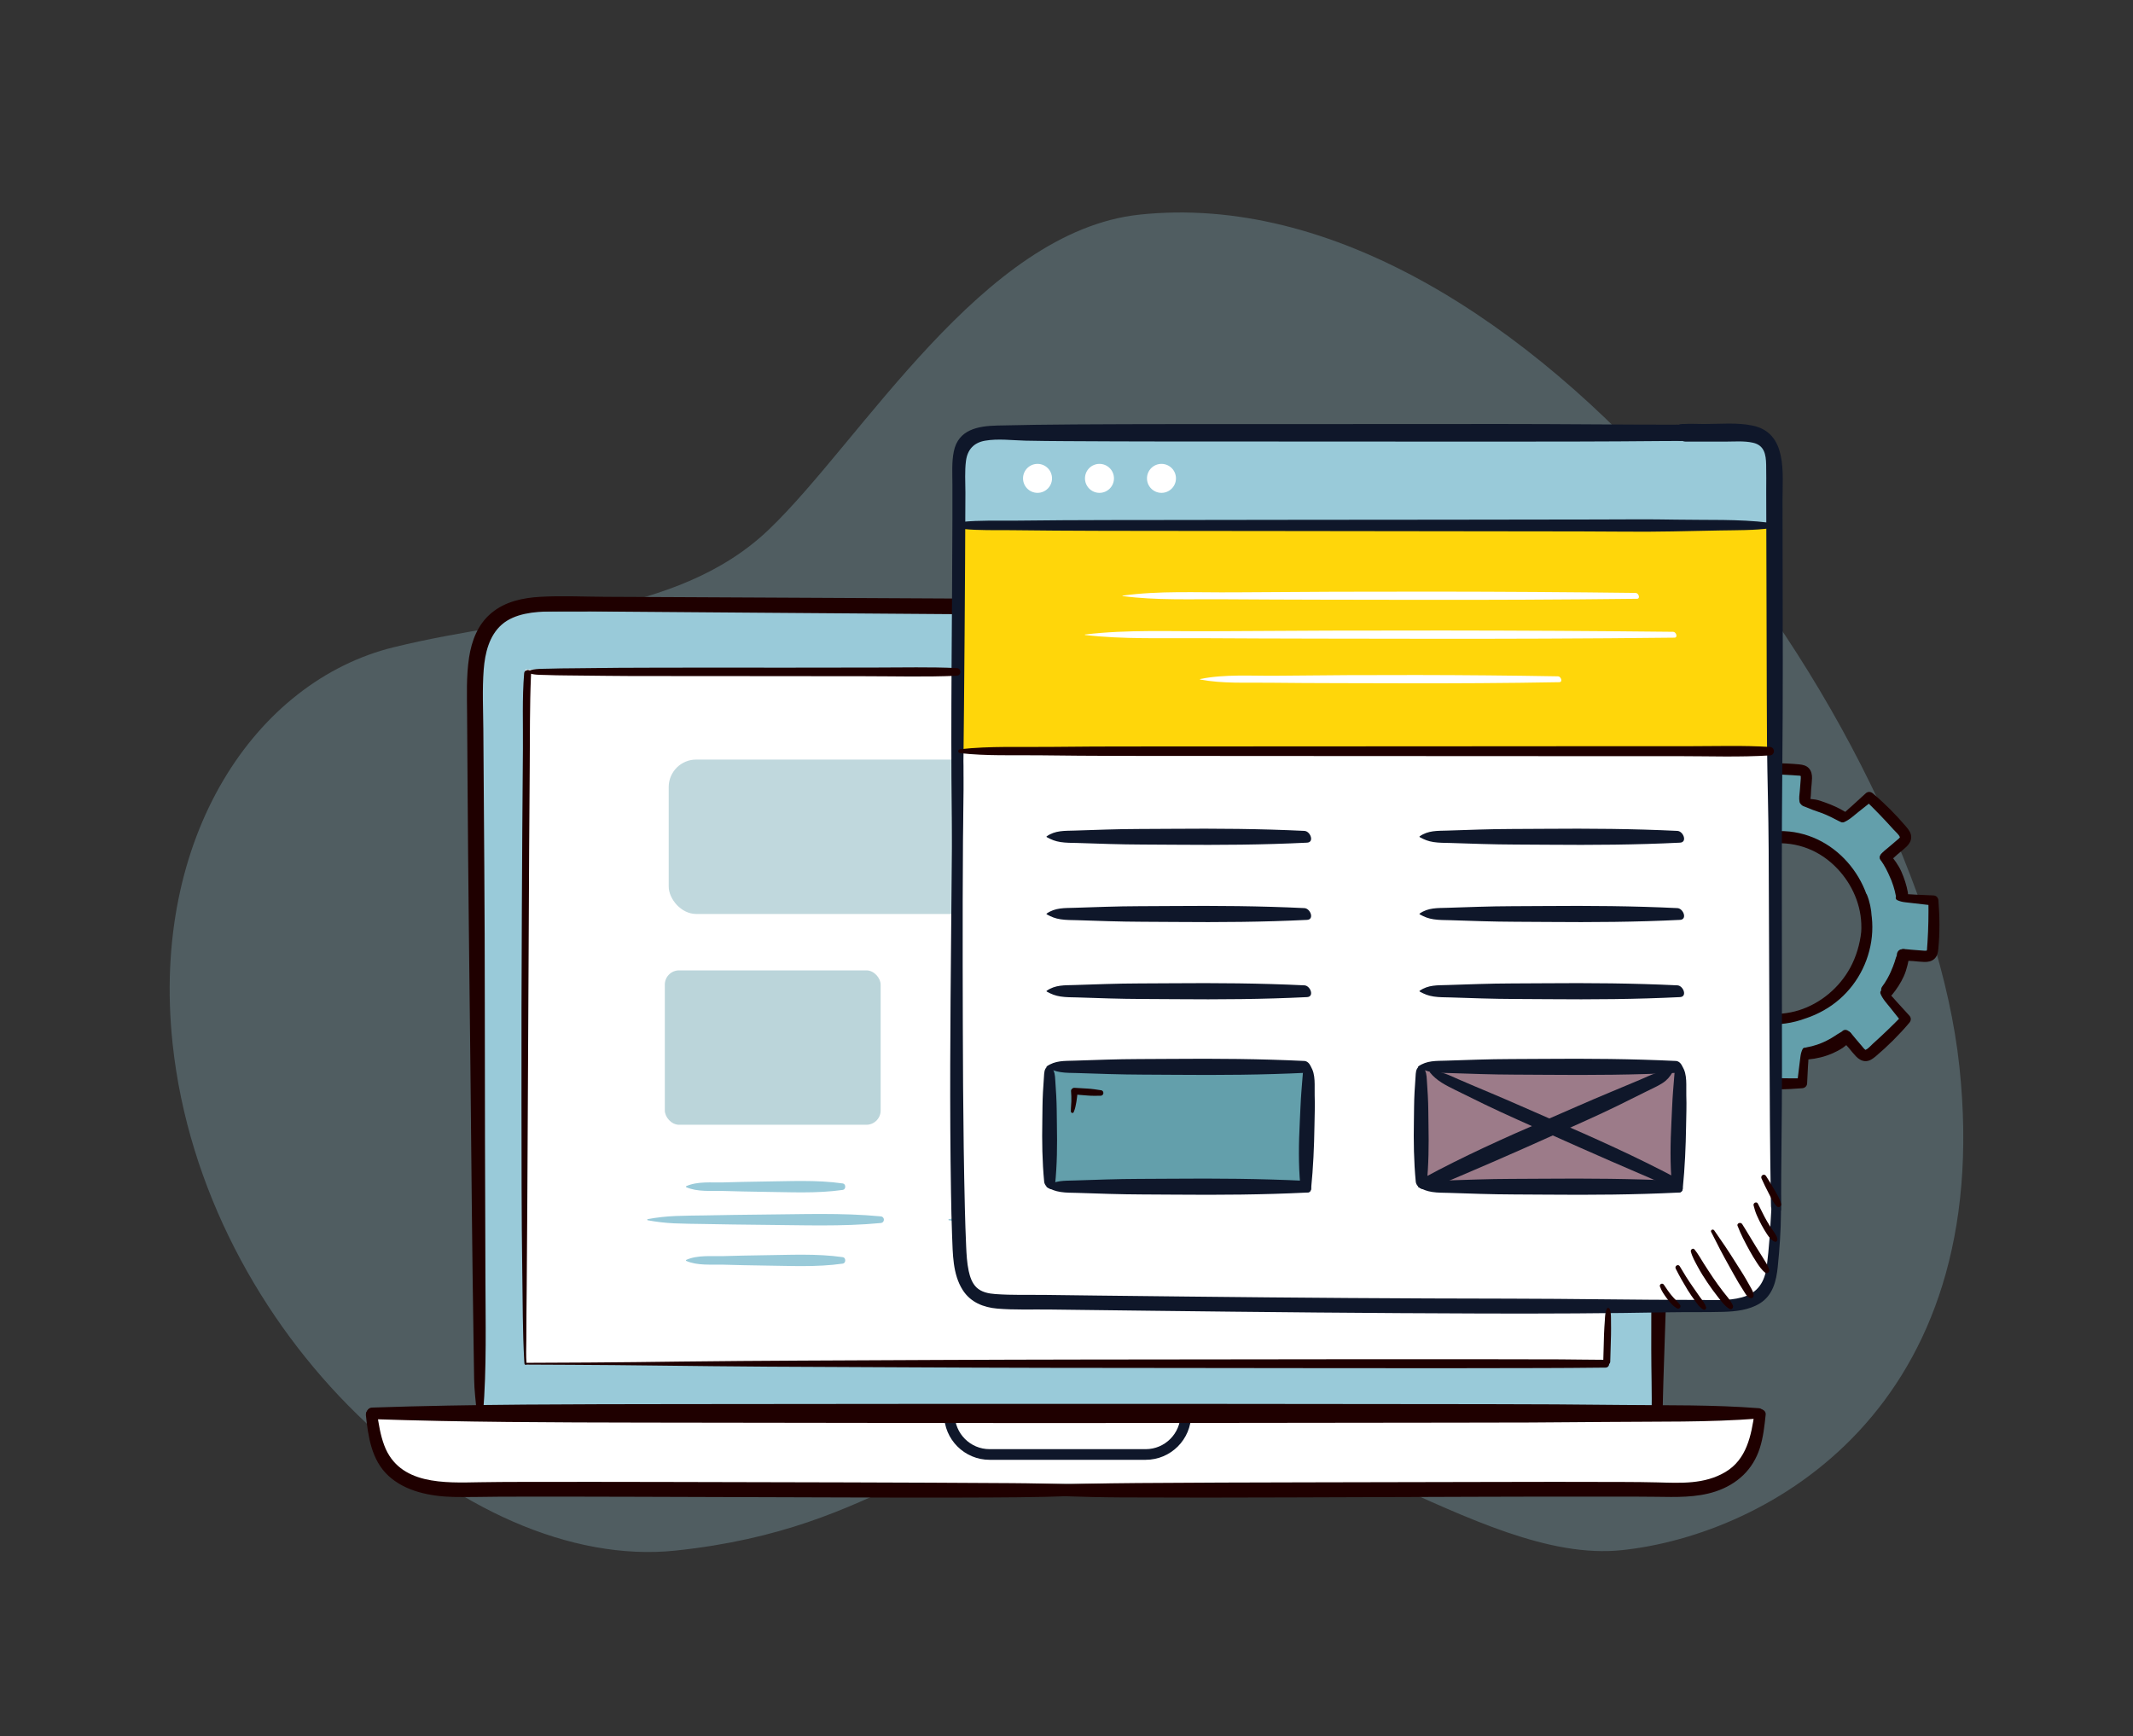
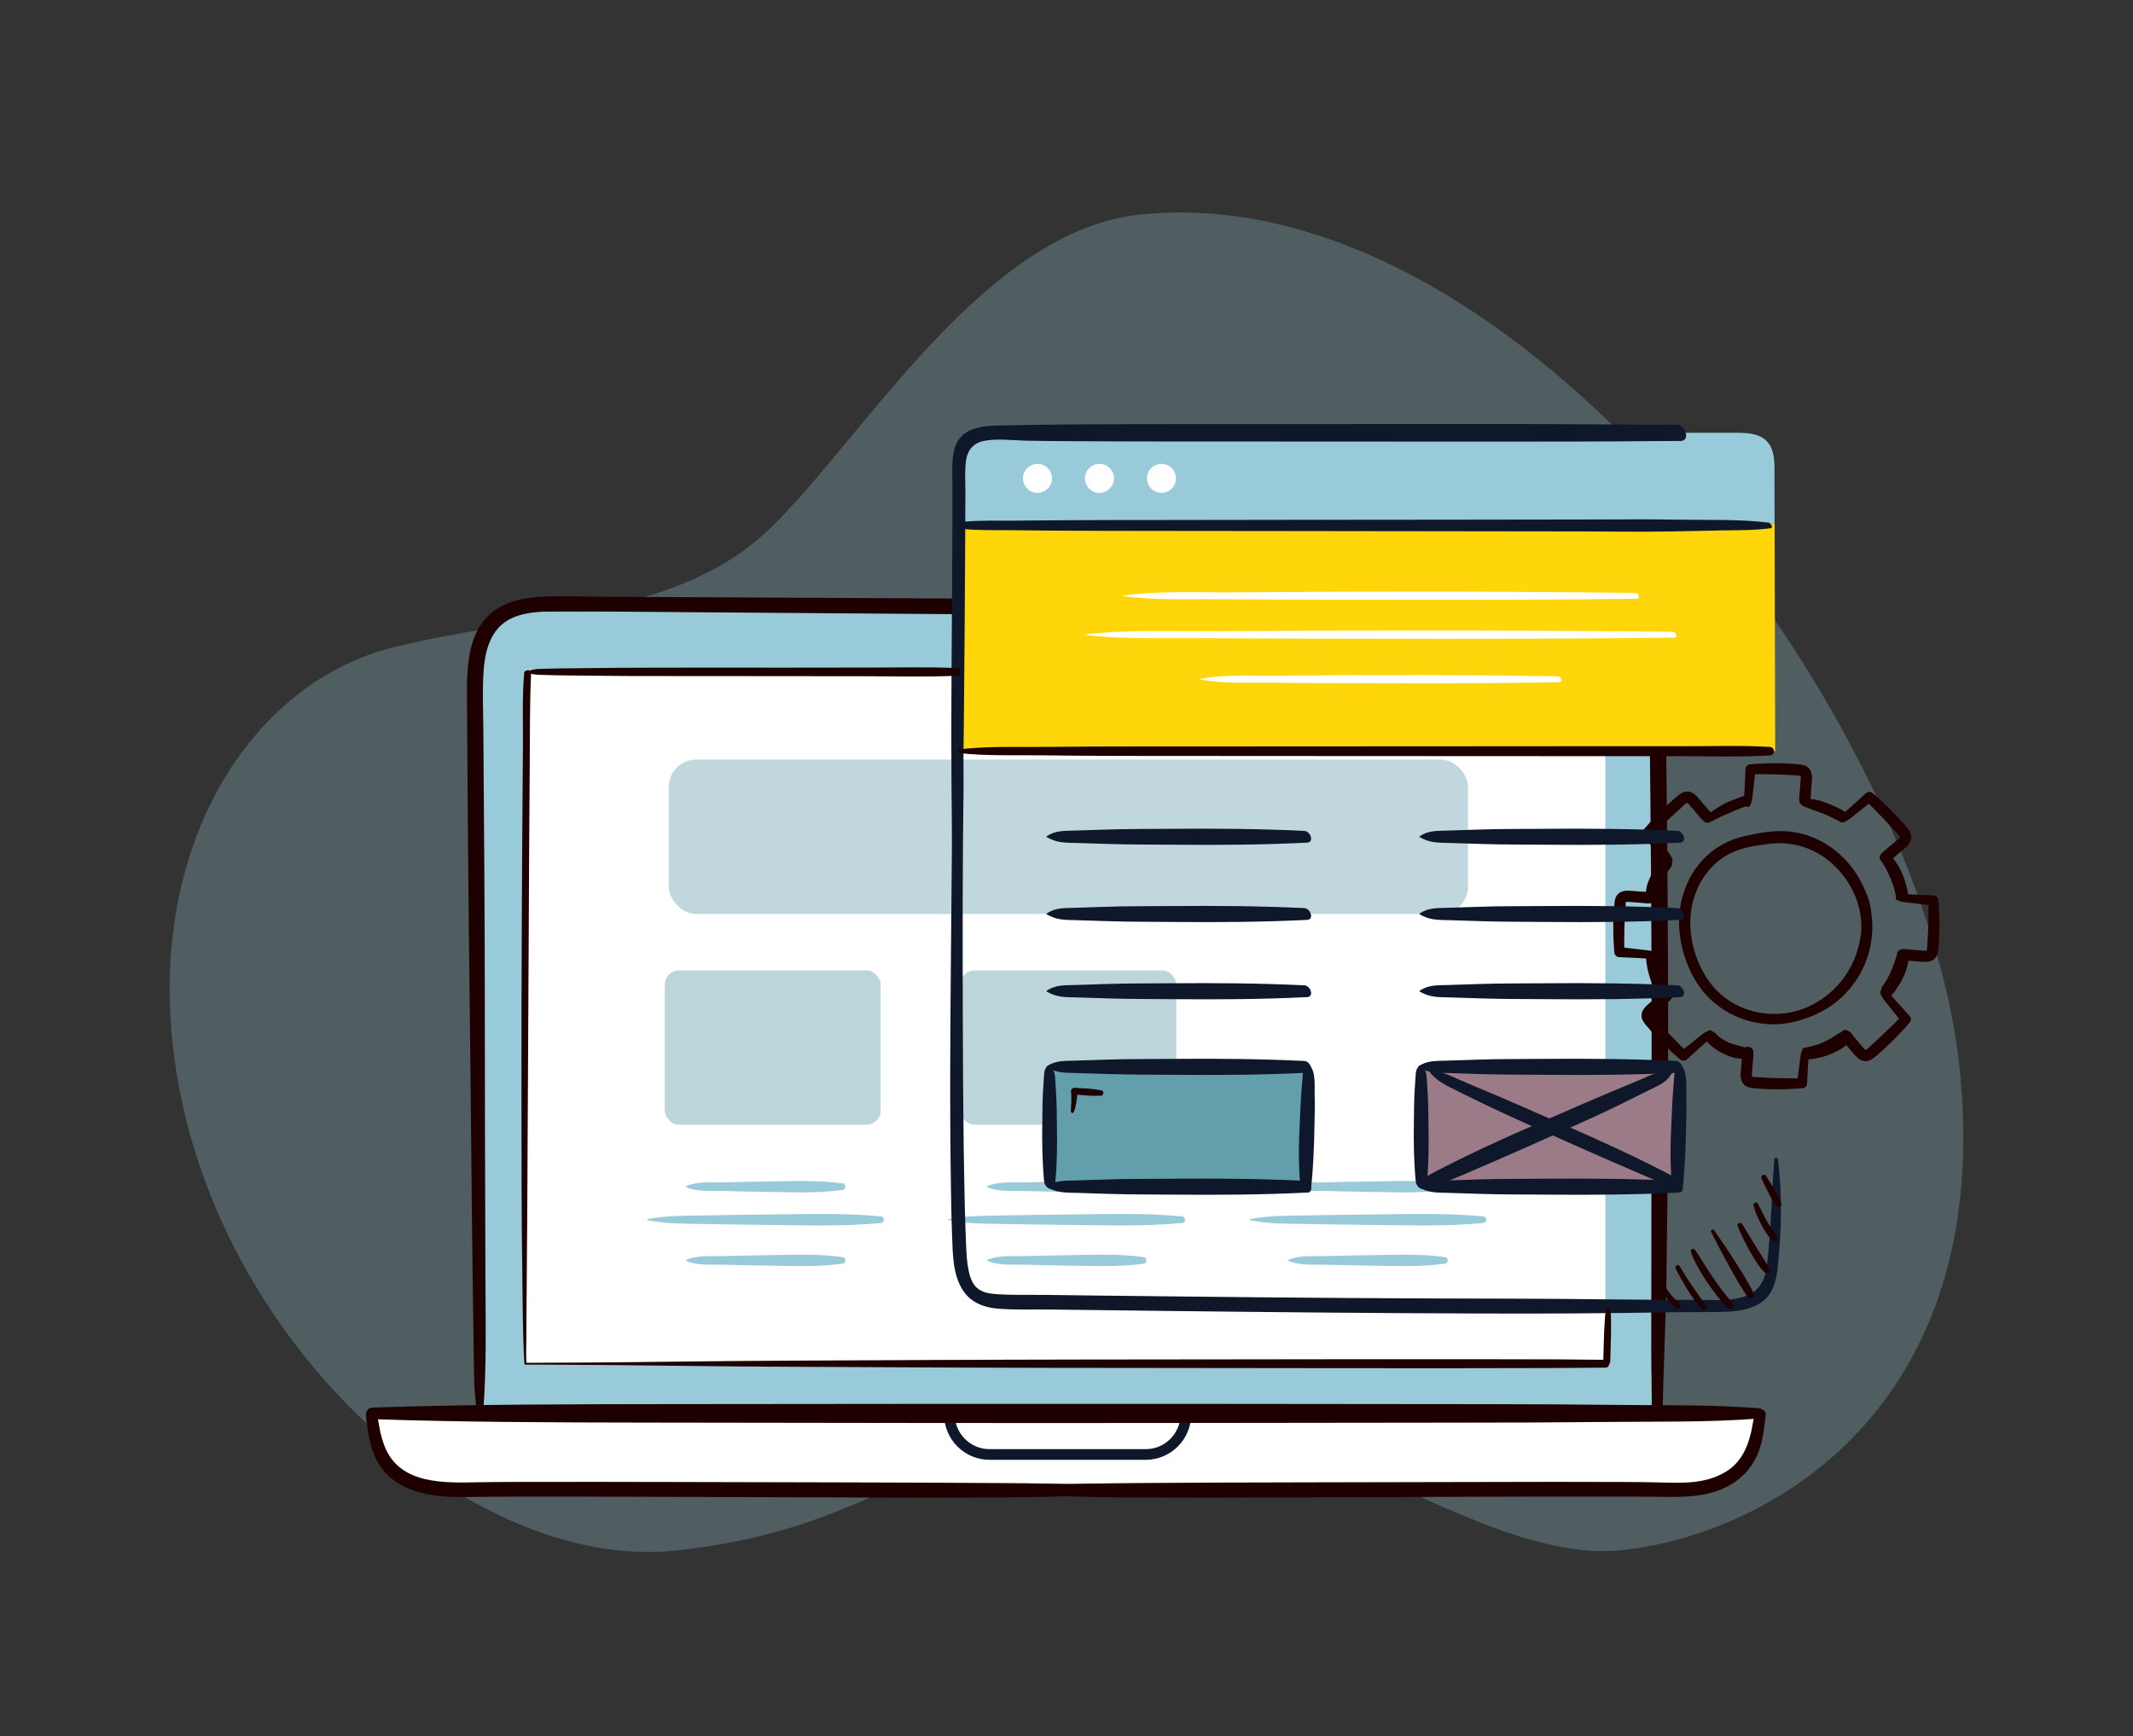
<svg xmlns="http://www.w3.org/2000/svg" viewBox="0 0 400.44 325.99">
  <rect x="0" y="0" width="400.44" height="325.99" fill="#333333" stroke="none" />
  <g id="Layer_2" data-name="Layer 2">
    <g style="opacity: .28;">
      <path d="M32.4,195.92c-4.12-38.79,15.59-68.01,41.46-74.38,25.87-6.37,53.1-5.49,70.49-22.12,17.39-16.63,40.14-55.99,69.57-59.12,72.17-7.67,147.09,95.56,153.93,159.98,6.85,64.42-36.1,87.89-63.34,90.78-27.24,2.89-61.04-29.51-95.04-25.89-34,3.61-43.23,21.79-82.6,25.97-39.37,4.18-88.67-40.64-94.47-95.22Z" style="fill: #99cad9;" />
    </g>
  </g>
  <g id="Layer_1" data-name="Layer 1">
    <rect x="95.82" y="122.12" width="210.96" height="153.96" style="fill: #fff;" />
    <path d="M310.12,122.43v143.12H89.91V122.43c0-4.18,3.39-7.57,7.57-7.57h205.06c4.19,0,7.57,3.39,7.57,7.57Zm-8.73,133.61V125.71H98.65v130.34h202.74Z" style="fill: #99cad9;" />
    <path d="M330.2,265.56v1.91c0,6.15-4.99,11.14-11.14,11.14H80.97c-6.15,0-11.14-4.99-11.14-11.14v-1.91h107.99c0,4.16,3.38,7.54,7.54,7.54h29.3c2.08,0,3.96-.84,5.33-2.21,1.37-1.37,2.21-3.25,2.21-5.33h107.99Z" style="fill: #fff;" />
    <path d="M222.62,265.56c0,2.08-.84,3.96-2.21,5.33-1.37,1.37-3.25,2.21-5.33,2.21h-29.3c-4.16,0-7.54-3.38-7.54-7.54h44.38Z" style="fill: none; stroke: #0f172a; stroke-linecap: round; stroke-miterlimit: 10; stroke-width: 2px;" />
    <path d="M90.69,265.38c.69-8.53,.46-17.13,.44-25.69s-.05-17.12-.08-25.69c-.05-17.12,0-34.25-.13-51.37-.06-8.56-.12-17.12-.18-25.69-.03-3.73-.22-7.5,.07-11.23,.24-3.05,1.01-6.36,3.41-8.45s6.07-2.41,9.21-2.47c4.15-.08,8.31,.02,12.46,.05,8.56,.07,17.12,.13,25.69,.2,17.12,.13,34.25,.26,51.37,.38,17.12,.13,34.25,.26,51.37,.37s34.25,.22,51.37,.32c2.08,.01,4.16,.03,6.23,.04,1.67,.01,3.65-.16,5.1,.84,2.34,1.6,2.44,5.23,2.49,7.76,.18,8.55,.25,17.1,.33,25.64,.17,17.15,.25,34.3,.23,51.45-.02,17.15-.07,34.3-.07,51.45,0,4.16,.14,8.33,.07,12.49-.02,1.33,2.04,1.33,2.06,0,.13-8.74,.6-17.48,.73-26.22s.2-17.65,.26-26.48c.12-17.48,.03-34.97-.11-52.45-.07-8.83-.17-17.65-.29-26.47-.05-3.92,.12-7.92-.28-11.83-.3-2.98-1.14-6.12-3.75-7.91-1.41-.97-3.15-1.25-4.83-1.32-2.15-.09-4.3-.04-6.45-.05-4.32-.03-8.65-.05-12.97-.08-8.81-.05-17.62-.11-26.44-.16-17.46-.11-34.91-.21-52.37-.29-17.54-.09-35.08-.18-52.62-.27-8.73-.04-17.46-.08-26.19-.13-4.41-.02-8.81-.04-13.22-.06-4.04-.02-8.13-.23-12.16,0-3.29,.19-6.58,.88-9.17,3.03s-3.73,5.24-4.21,8.37c-.54,3.55-.39,7.16-.37,10.74l.09,13.22c.11,17.54,.34,35.08,.53,52.62,.18,17.46,.32,34.91,.6,52.37l.1,6.48c.03,2.17,.31,4.32,.51,6.48,.07,.72,1.07,.73,1.12,0h0Z" style="fill: #1f0000;" />
    <path d="M69.86,266.46c16.95,.58,33.96,.62,50.92,.65s33.95,.05,50.92,.07c33.77,.05,67.54-.03,101.32-.06,9.53,0,19.05-.03,28.58-.13s19.09,.1,28.58-.64c1.24-.1,1.25-1.84,0-1.94-8.46-.66-16.97-.52-25.46-.61s-16.97-.15-25.46-.15c-16.97-.02-33.95-.03-50.92-.05-33.77-.03-67.54,0-101.32,.04-19.04,.03-38.12,0-57.15,.65-1.39,.05-1.39,2.11,0,2.16h0Z" style="fill: #1f0000;" />
    <path d="M68.68,265.61c.43,4.1,1.05,8.54,4.24,11.49s7.9,3.88,12.25,3.97c3,.06,6.02-.04,9.03-.05,8.38-.03,16.76,0,25.14,.02,11.41,.03,22.82,.07,34.24,.11s21.69,.08,32.54,.02c6.68-.03,13.37-.11,20.04-.51,.2-.01,.4-.02,.6-.04s.61-.04,.5-.03c1.08-.03,1.09-1.71,0-1.69-2.09,.05-4.21-.15-6.3-.2-3.66-.1-7.32-.2-10.98-.22-10.29-.06-20.58-.12-30.87-.14-11.39-.03-22.78-.05-34.17-.08-9.03-.02-18.06-.03-27.09-.01-2.59,0-5.19,.02-7.78,.06-6.59,.12-15.1,.55-17.92-6.89-.74-1.95-1.06-4.04-1.36-6.1-.17-1.17-2.21-.91-2.09,.28h0Z" style="fill: #1f0000;" />
    <path d="M329.38,265.33c-.61,4.23-1.47,8.67-5.43,11.04s-8.44,2.08-12.74,1.97c-2.17-.06-4.34-.07-6.51-.08-8.55-.04-17.09-.02-25.64,0-11.29,.02-22.58,.05-33.87,.07-10.57,.02-21.14,.05-31.7,.13-6.52,.04-13.02,.21-19.53,.41-.35,.01-.71,.04-1.06,.03-1.09-.03-1.09,1.66,0,1.69-.02,0,0,0,.24,.02,.09,0,.17,.01,.26,.02,.2,.02,.4,.03,.6,.04,.49,.03,.98,.06,1.47,.08,1.29,.07,2.59,.13,3.88,.17,3.75,.13,7.5,.22,11.26,.24,10.52,.05,21.04,.04,31.56,0,11.54-.04,23.08-.08,34.62-.12,8.96-.03,17.92-.05,26.88-.03,2.4,0,4.8,0,7.2,.03,3.75,.05,7.6,.19,11.21-1,4.03-1.34,7.02-4.09,8.31-8.17,.64-2.02,.87-4.16,1.09-6.26,.12-1.18-1.91-1.47-2.09-.28h0Z" style="fill: #1f0000;" />
    <path d="M98.75,256.22c2.83,.01,5.65,.02,8.48,.04,5.29,.02,10.58,.08,15.86,.14,7.11,.08,14.21,.17,21.32,.21,8.4,.04,16.8,.08,25.2,.12,9.02,.04,18.04,.09,27.07,.1s18.28,.02,27.42,.03c8.58,.01,17.15,.02,25.73,.03,7.47,0,14.94,.02,22.41,.01,5.8-.01,11.6-.02,17.39-.03,3.48,0,6.96-.04,10.44-.07,.44,0,.88-.01,1.32-.01,.95,0,.95-1.47,0-1.47-2.83,0-5.65-.07-8.48-.08-5.29-.02-10.58-.02-15.86-.03-7.11-.01-14.21-.01-21.32,0l-25.2,.03c-9.02,.01-18.04,.02-27.07,.03s-18.28,.04-27.42,.08c-8.58,.04-17.15,.08-25.73,.12-7.47,.03-14.94,.1-22.41,.18-5.8,.07-11.6,.15-17.39,.18-3.48,.02-6.96,.03-10.44,.05h-1.32c-.22,0-.22,.35,0,.35h0Z" style="fill: #1f0000;" />
    <rect x="125.54" y="142.62" width="150.07" height="28.99" rx="5.16" ry="5.16" style="fill: #639fab; opacity: .4;" />
    <rect x="124.81" y="182.2" width="40.52" height="28.99" rx="2.68" ry="2.68" style="fill: #639fab; opacity: .43;" />
    <rect x="180.31" y="182.2" width="40.52" height="28.99" rx="2.68" ry="2.68" style="fill: #639fab; opacity: .43;" />
-     <rect x="235.81" y="182.2" width="40.52" height="28.99" rx="2.68" ry="2.68" style="fill: #639fab; opacity: .43;" />
    <path d="M128.83,222.91c2.08,.93,4.74,.65,6.98,.71,2.47,.06,4.94,.14,7.42,.16,4.99,.05,10.05,.35,15-.36,.6-.09,.6-1.12,0-1.21-4.95-.71-10.01-.41-15-.36-2.47,.02-4.95,.1-7.42,.16-2.24,.05-4.9-.23-6.98,.71-.07,.03-.07,.16,0,.19h0Z" style="fill: #99cad9;" />
    <path d="M128.83,236.75c2.08,.93,4.74,.65,6.98,.71,2.47,.06,4.94,.14,7.42,.16,4.99,.05,10.05,.35,15-.36,.6-.09,.6-1.12,0-1.21-4.95-.71-10.01-.41-15-.36-2.47,.02-4.95,.1-7.42,.16-2.24,.05-4.9-.23-6.98,.71-.07,.03-.07,.16,0,.19h0Z" style="fill: #99cad9;" />
    <path d="M121.59,229.12c1.69,.31,3.26,.5,5,.58,1.82,.08,3.64,.09,5.46,.12,3.73,.06,7.45,.14,11.18,.16,7.36,.05,14.77,.36,22.11-.34,.8-.08,.8-1.17,0-1.25-7.33-.7-14.75-.39-22.11-.34-3.64,.02-7.29,.1-10.93,.16-1.82,.03-3.64,.03-5.46,.11s-3.48,.26-5.25,.59c-.1,.02-.1,.19,0,.21h0Z" style="fill: #99cad9;" />
    <path d="M185.37,222.91c2.08,.93,4.74,.65,6.98,.71,2.47,.06,4.94,.14,7.42,.16,4.99,.05,10.05,.35,15-.36,.6-.09,.6-1.12,0-1.21-4.95-.71-10.01-.41-15-.36-2.47,.02-4.95,.1-7.42,.16-2.24,.05-4.9-.23-6.98,.71-.07,.03-.07,.16,0,.19h0Z" style="fill: #99cad9;" />
    <path d="M185.37,236.75c2.08,.93,4.74,.65,6.98,.71,2.47,.06,4.94,.14,7.42,.16,4.99,.05,10.05,.35,15-.36,.6-.09,.6-1.12,0-1.21-4.95-.71-10.01-.41-15-.36-2.47,.02-4.95,.1-7.42,.16-2.24,.05-4.9-.23-6.98,.71-.07,.03-.07,.16,0,.19h0Z" style="fill: #99cad9;" />
    <path d="M178.13,229.12c1.69,.31,3.26,.5,5,.58,1.82,.08,3.64,.09,5.46,.12,3.73,.06,7.45,.14,11.18,.16,7.36,.05,14.77,.36,22.11-.34,.8-.08,.8-1.17,0-1.25-7.33-.7-14.75-.39-22.11-.34-3.64,.02-7.29,.1-10.93,.16-1.82,.03-3.64,.03-5.46,.11s-3.48,.26-5.25,.59c-.1,.02-.1,.19,0,.21h0Z" style="fill: #99cad9;" />
    <path d="M241.92,222.91c2.08,.93,4.74,.65,6.98,.71,2.47,.06,4.94,.14,7.42,.16,4.99,.05,10.05,.35,15-.36,.6-.09,.6-1.12,0-1.21-4.95-.71-10.01-.41-15-.36-2.47,.02-4.95,.1-7.42,.16-2.24,.05-4.9-.23-6.98,.71-.07,.03-.07,.16,0,.19h0Z" style="fill: #99cad9;" />
    <path d="M241.92,236.75c2.08,.93,4.74,.65,6.98,.71,2.47,.06,4.94,.14,7.42,.16,4.99,.05,10.05,.35,15-.36,.6-.09,.6-1.12,0-1.21-4.95-.71-10.01-.41-15-.36-2.47,.02-4.95,.1-7.42,.16-2.24,.05-4.9-.23-6.98,.71-.07,.03-.07,.16,0,.19h0Z" style="fill: #99cad9;" />
    <path d="M234.67,229.12c1.69,.31,3.26,.5,5,.58,1.82,.08,3.64,.09,5.46,.12,3.73,.06,7.45,.14,11.18,.16,7.36,.05,14.77,.36,22.11-.34,.8-.08,.8-1.17,0-1.25-7.33-.7-14.75-.39-22.11-.34-3.64,.02-7.29,.1-10.93,.16-1.82,.03-3.64,.03-5.46,.11s-3.48,.26-5.25,.59c-.1,.02-.1,.19,0,.21h0Z" style="fill: #99cad9;" />
    <g>
-       <path d="M334.63,191.62c5.21-.52,10.07-3.62,12.89-8.04,2.09-3.27,3.08-7.2,2.9-11.09-.06-.69-.18-1.37-.34-2.05-1.32-5.53-5.58-10.27-10.96-12.16-1.3-.45-2.66-.74-4.04-.8-1.6-.06-3.2,.19-4.79,.45-1.5,.24-3,.5-4.43,1-4.23,1.5-7.49,5.26-8.81,9.56-1.31,4.3-.79,9.04,1.02,13.16,.66,1.54,1.51,3,2.58,4.3,3.32,4.04,8.77,6.18,13.99,5.66Zm-22.14-4.9c-1.3-1.96-2.06-4.26-2.2-6.61l.04-.53c-2.1-.17-4.18-.33-6.27-.5-.15-3.01-.11-6.03,.13-9.04,.03-.38,.08-.79,.33-1.08,.37-.41,1-.39,1.55-.34,1.28,.1,2.57,.2,3.85,.31l.04-.15c.37-2.35,1.39-4.59,2.91-6.42l.64-.55c-1.41-1.67-2.84-3.33-4.25-4.98,2.02-2.24,4.18-4.34,6.49-6.29,.29-.25,.61-.51,1-.53,.55-.03,.98,.43,1.34,.85,.84,.98,1.68,1.96,2.51,2.95l.18,.27c2.21-1.45,4.6-2.58,7.11-3.38l.34,.03c.15-1.98,.31-3.97,.47-5.95,3-.15,6.03-.1,9.03,.14,.39,.03,.8,.08,1.09,.33,.41,.37,.39,1,.34,1.55-.1,1.28-.2,2.57-.32,3.85l-.08,.34c2.51,.48,4.92,1.39,7.13,2.66l.32,.37c1.58-1.34,3.15-2.68,4.74-4.03,2.24,2.02,4.34,4.18,6.29,6.49,.25,.29,.51,.61,.53,.99,.03,.56-.43,.99-.85,1.35-.97,.83-1.96,1.65-2.92,2.49,1.56,2,2.63,4.37,3.09,6.87l-.06,.76c1.98,.15,3.98,.32,5.98,.48,.15,3,.11,6.03-.13,9.03-.03,.38-.08,.8-.33,1.08-.37,.42-1,.41-1.55,.36-1.22-.1-2.45-.2-3.68-.31-.39,2.42-1.4,4.73-2.9,6.66l-.72,.62c1.37,1.6,2.73,3.2,4.11,4.82-2.02,2.23-4.2,4.34-6.49,6.29-.29,.24-.62,.51-1,.53-.55,.03-.99-.43-1.35-.85-.78-.93-1.55-1.84-2.33-2.76-2.01,1.74-4.53,2.86-7.17,3.22l-.61-.05c-.17,1.97-.32,3.65-.48,5.67-3.01,.15-6.03,.11-9.04-.13-.38-.03-.79-.08-1.08-.33-.41-.37-.39-1-.34-1.55,.09-1.2,.19-2.4,.29-3.61-2.57-.13-5.33-1.16-7.01-3.09l-.41-.48c-1.55,1.34-3.13,2.66-4.68,3.99-2.24-2.02-4.34-4.2-6.29-6.49-.25-.29-.51-.62-.53-1-.03-.55,.43-.99,.85-1.35,.95-.8,1.92-1.63,2.87-2.43l-.14-.15c-.17-.05-.28-.22-.38-.37Z" style="fill: #639fab;" />
      <path d="M328.56,151.26c.25-.54,.35-.98,.42-1.57l.2-1.75c.13-1.17,.27-2.33,.4-3.5l-.94,.94c2.62-.04,5.23,0,7.85,.17,.32,.02,.64,.04,.97,.07,.17,.01,.46,0,.61,.09-.06-.04,0-.08,0,.13,0,.24,0,.48-.03,.72-.05,.64-.1,1.29-.15,1.93-.06,.69-.19,1.4-.05,2.08,.09,.42,.54,.72,.95,.72,.46,0,.79-.31,.95-.72,.27-.71,.21-1.64,.28-2.4,.06-.67,.14-1.35,.16-2.02s-.11-1.37-.58-1.89-1.16-.68-1.85-.74c-3.01-.29-6.1-.27-9.12-.02-.53,.04-.92,.4-.94,.94-.05,1.13-.1,2.26-.15,3.39s-.23,2.24,.07,3.31c.11,.4,.75,.54,.94,.12h0Z" style="fill: #1f0000;" />
      <path d="M313.98,161.38c-.39-1.06-1.2-1.89-1.9-2.77l-2.2-2.77v1.33c1.77-1.82,3.59-3.58,5.48-5.27,.38-.34,.86-.93,1.33-1.13,.13-.05,0-.07,.13,.01,.21,.13,.38,.39,.54,.57,.42,.49,.84,.98,1.25,1.47,.44,.52,.85,1.11,1.42,1.5,.9,.6,1.72-.54,1.35-1.35-.3-.67-.96-1.25-1.43-1.81s-.9-1.12-1.4-1.64c-.45-.47-1.04-.87-1.71-.9-.8-.04-1.41,.41-2,.9-2.27,1.92-4.4,4.04-6.32,6.31-.34,.4-.37,.93,0,1.33l2.29,2.51c.74,.8,1.42,1.74,2.38,2.28,.37,.2,.92-.14,.76-.58h0Z" style="fill: #1f0000;" />
      <path d="M310.82,178.85c-.54-.25-.98-.35-1.57-.42l-1.75-.2-3.5-.4,.94,.94c-.04-2.62,0-5.23,.17-7.85,.02-.32,.04-.64,.07-.97,.01-.17,0-.46,.09-.61-.04,.06-.08,0,.13,0,.24,0,.48,0,.72,.03,.64,.05,1.29,.1,1.93,.15,.69,.06,1.4,.19,2.08,.05,.42-.09,.72-.54,.72-.95,0-.46-.31-.79-.72-.95-.71-.27-1.64-.21-2.4-.28-.67-.06-1.35-.14-2.02-.16s-1.37,.11-1.89,.58-.68,1.16-.74,1.85c-.29,3.01-.27,6.1-.02,9.12,.04,.53,.4,.92,.94,.94l3.39,.15c1.1,.05,2.24,.23,3.31-.07,.4-.11,.54-.75,.12-.94h0Z" style="fill: #1f0000;" />
      <path d="M320.94,193.44c-1.06,.39-1.89,1.2-2.77,1.9l-2.77,2.2h1.33c-1.82-1.77-3.58-3.59-5.27-5.48-.34-.38-.93-.86-1.13-1.33-.05-.13-.07,0,.01-.13,.13-.21,.39-.38,.57-.54,.49-.42,.98-.84,1.47-1.25,.52-.44,1.11-.85,1.5-1.42,.6-.9-.54-1.72-1.35-1.35-.67,.3-1.25,.96-1.81,1.43s-1.12,.9-1.64,1.4c-.47,.45-.87,1.04-.9,1.71-.04,.8,.41,1.41,.9,2,1.92,2.27,4.04,4.4,6.31,6.32,.4,.34,.93,.37,1.33,0,.84-.76,1.67-1.53,2.51-2.29s1.74-1.42,2.28-2.38c.2-.37-.14-.92-.58-.76h0Z" style="fill: #1f0000;" />
      <path d="M338.41,196.98c-.25,.52-.35,.96-.42,1.53-.06,.54-.13,1.08-.2,1.61-.13,1.09-.27,2.19-.4,3.28l.93-.93c-2.62,.03-5.24-.02-7.85-.18-.32-.02-.64-.04-.97-.07-.17-.01-.46,0-.61-.09,.06,.04,0,.08,0-.13,0-.24,0-.48,.03-.72,.05-.64,.1-1.29,.15-1.93,.05-.68,.19-1.41,.05-2.08-.09-.42-.54-.72-.95-.72-.46,0-.79,.31-.95,.72-.28,.71-.21,1.65-.28,2.4-.06,.67-.14,1.35-.16,2.02s.11,1.37,.58,1.89,1.16,.68,1.85,.74c3.01,.3,6.1,.27,9.12,.01,.52-.04,.91-.39,.93-.93,.05-1.06,.1-2.12,.16-3.18s.23-2.11-.07-3.12c-.12-.4-.74-.54-.94-.12h0Z" style="fill: #1f0000;" />
      <path d="M353,186.48c.39,1.06,1.2,1.89,1.9,2.77,.73,.92,1.47,1.85,2.2,2.77v-1.33c-1.77,1.82-3.59,3.58-5.48,5.27-.38,.34-.86,.93-1.33,1.13-.13,.05,0,.07-.13-.01-.21-.13-.38-.39-.54-.57-.42-.49-.84-.98-1.25-1.47-.44-.52-.85-1.11-1.42-1.5-.9-.6-1.72,.54-1.35,1.35,.3,.67,.96,1.25,1.43,1.81s.9,1.12,1.4,1.64c.45,.47,1.04,.87,1.71,.9,.8,.04,1.41-.41,2-.9,2.27-1.92,4.4-4.04,6.32-6.31,.34-.4,.37-.93,0-1.33l-2.29-2.51c-.74-.8-1.42-1.74-2.38-2.28-.37-.2-.92,.14-.76,.58h0Z" style="fill: #1f0000;" />
      <path d="M356.15,169c.54,.25,.98,.35,1.57,.42l1.75,.2,3.5,.4-.94-.94c.04,2.62,0,5.23-.17,7.85-.02,.32-.04,.64-.07,.97-.01,.17,0,.46-.09,.61,.04-.06,.08,0-.13,0-.24,0-.48,0-.72-.03-.64-.05-1.29-.1-1.93-.15-.69-.06-1.4-.19-2.08-.05-.42,.09-.72,.54-.72,.95,0,.46,.31,.79,.72,.95,.71,.27,1.64,.21,2.4,.28,.67,.06,1.35,.14,2.02,.16s1.37-.11,1.89-.58,.68-1.16,.74-1.85c.29-3.01,.27-6.1,.02-9.12-.04-.53-.4-.92-.94-.94l-3.39-.15c-1.1-.05-2.24-.23-3.31,.07-.4,.11-.54,.75-.12,.94h0Z" style="fill: #1f0000;" />
      <path d="M346.04,154.42c1.06-.39,1.89-1.2,2.77-1.9l2.77-2.2h-1.33c1.82,1.77,3.58,3.59,5.27,5.48,.34,.38,.93,.86,1.13,1.33,.05,.13,.07,0-.01,.13-.13,.21-.39,.38-.57,.54-.49,.42-.98,.84-1.47,1.25-.52,.44-1.11,.85-1.5,1.42-.6,.9,.54,1.72,1.35,1.35,.67-.3,1.25-.96,1.81-1.43s1.12-.9,1.64-1.4c.47-.45,.87-1.04,.9-1.71,.04-.8-.41-1.41-.9-2-1.92-2.27-4.04-4.4-6.31-6.32-.4-.34-.93-.37-1.33,0l-2.51,2.29c-.8,.74-1.74,1.42-2.28,2.38-.2,.37,.14,.92,.58,.76h0Z" style="fill: #1f0000;" />
      <path d="M320.39,154.35c.32,.12,.76-.05,1.06-.19,.34-.16,.66-.35,.99-.51,.61-.3,1.24-.58,1.87-.84s1.27-.57,1.92-.83c.34-.14,.69-.27,1.04-.4,.43-.16,.84-.27,1.21-.56,.28-.23,.33-.72,.19-1.02-.16-.35-.47-.56-.86-.58-.41-.02-.81,.17-1.19,.3-.35,.12-.7,.26-1.04,.39-.73,.29-1.47,.58-2.15,.97-.63,.36-1.24,.74-1.84,1.14-.56,.37-1.57,.89-1.59,1.65,0,.24,.16,.4,.37,.48h0Z" style="fill: #1f0000;" />
      <path d="M338.55,151.36c.61,.22,1.2,.48,1.81,.72,.56,.22,1.14,.38,1.71,.6,1.09,.42,2.18,.98,3.25,1.54,.5,.27,1.14,.13,1.43-.38s.11-1.14-.38-1.43c-1.16-.71-2.41-1.26-3.69-1.72-.6-.21-1.23-.46-1.85-.56-.69-.1-1.39-.17-2.08-.2-.86-.05-.93,1.17-.19,1.43h0Z" style="fill: #1f0000;" />
      <path d="M353.07,161.49c.36,.51,.69,1.04,.98,1.59,.15,.28,.29,.55,.42,.84,.07,.14,.13,.29,.19,.43-.11-.26,.16,.37,.19,.43,.06,.14,.13,.28,.19,.43-.08-.2,.09,.22,.1,.26,.11,.29,.22,.59,.31,.88,.19,.59,.34,1.2,.46,1.81s.87,1,1.44,.82c.65-.21,.94-.79,.82-1.44-.25-1.36-.67-2.65-1.23-3.91s-1.4-2.36-2.26-3.37c-.75-.88-2.29,.29-1.62,1.25h0Z" style="fill: #1f0000;" />
      <path d="M356.31,178.95c-.05,.12-.06,.14-.02,.06-.03,.07-.06,.13-.09,.2-.09,.19-.19,.39-.26,.59-.1,.29-.17,.59-.27,.88s-.21,.58-.32,.87c-.06,.14-.06,.14,0,0-.03,.07-.06,.14-.09,.21-.08,.19-.16,.39-.24,.58-.02,.05-.04,.11-.07,.16,.06-.13,.05-.13,0,0-.06,.14-.13,.28-.19,.42-.13,.28-.28,.55-.43,.82-.3,.54-.64,1.05-1,1.54s-.12,1.23,.31,1.57,1.22,.38,1.6-.1c.85-1.05,1.6-2.18,2.16-3.42,.29-.64,.51-1.32,.68-2.01,.07-.3,.15-.6,.2-.9,.06-.41,.04-.82,.01-1.23-.03-.5-.36-.93-.87-.99s-.91,.24-1.11,.72h0Z" style="fill: #1f0000;" />
      <path d="M346.67,193.55c-.74-.06-1.51,.5-2.11,.9-.57,.38-1.15,.72-1.77,1.02-.14,.07-.29,.14-.44,.2-.09,.04-.14,.06-.02,.01-.14,.06-.28,.12-.42,.18,.17-.07,0,0-.08,.03-.07,.03-.15,.06-.22,.09-.15,.06-.3,.11-.45,.16-.66,.23-1.34,.4-2.03,.52-.56,.1-.9,.75-.83,1.27s.56,1.06,1.14,1c1.61-.15,3.15-.52,4.63-1.17,.66-.29,1.3-.63,1.9-1.03,.36-.24,.68-.53,.99-.83,.42-.4,.64-.81,.68-1.38s-.48-.93-.97-.97h0Z" style="fill: #1f0000;" />
      <path d="M328.61,197.01c-1.2-.53-2.54-.68-3.77-1.14-.07-.03-.14-.05-.2-.08-.17-.07,.15,.07-.02,0-.15-.07-.3-.13-.44-.21-.29-.14-.57-.3-.84-.48-.14-.09-.27-.18-.4-.27-.02-.01-.18-.14-.1-.07s-.08-.06-.09-.08c-.26-.21-.5-.44-.73-.69-.4-.42-1.17-.43-1.57,0-.43,.47-.41,1.1,0,1.57,.94,1.06,2.15,1.88,3.45,2.44,.7,.3,1.44,.61,2.2,.71s1.58,.17,2.31-.06c.34-.11,.6-.38,.64-.74,.04-.32-.1-.74-.43-.89h0Z" style="fill: #1f0000;" />
      <path d="M313.5,185.98c-.09-.09-.1-.1-.04-.02-.04-.07-.08-.13-.12-.2-.08-.14-.16-.28-.23-.43-.13-.25-.25-.51-.38-.76s-.25-.51-.36-.77c.07,.17-.09-.24-.11-.28-.05-.13-.1-.27-.15-.4-.19-.56-.35-1.12-.47-1.7-.06-.28-.11-.56-.15-.84,.03,.22-.02-.24-.03-.28-.02-.16-.03-.32-.04-.49-.04-.63-.53-1.23-1.2-1.2-.62,.03-1.25,.53-1.2,1.2,.09,1.4,.36,2.79,.84,4.11,.24,.66,.52,1.33,.86,1.95s.83,1.39,1.45,1.81c1.01,.69,2.23-.88,1.31-1.7h0Z" style="fill: #1f0000;" />
      <path d="M310.53,169.08c.28-.31,.42-.63,.55-1.02,.1-.29,.2-.58,.32-.86s.2-.58,.3-.87c.06-.15,.11-.3,.17-.45,.04-.09,.06-.12,0-.02,.04-.08,.07-.16,.11-.25,.26-.56,.55-1.1,.88-1.61,.16-.26,.34-.51,.52-.76,.04-.06,.09-.12,.13-.17-.07,.1-.04,.06,.01-.01,.24-.3,.45-.61,.41-1.01-.06-.56-.46-1.16-1.11-1.11-.37,.03-.68,.12-.94,.39-.15,.16-.28,.36-.42,.54-.21,.27-.41,.55-.59,.84-.36,.56-.68,1.14-.96,1.75s-.6,1.32-.76,2c-.09,.39-.13,.8-.18,1.2-.05,.47-.01,.8,.18,1.24,.22,.51,1.03,.56,1.37,.18h0Z" style="fill: #1f0000;" />
      <path d="M330.15,191.49c4.53,1.49,9.94-.06,13.75-2.74,4-2.81,6.65-7.17,7.4-11.99,1.5-9.67-5.4-19.55-15.35-20.63-2.85-.31-5.93,.28-8.69,.93-2.33,.55-4.45,1.6-6.28,3.14-3.82,3.22-5.81,8.17-5.76,13.11s2.07,10.68,5.84,14.29c3.46,3.3,8.38,5.06,13.15,4.68,5.33-.42,10.27-3.33,13.42-7.61s5.01-11.45,2.85-16.7c-.27-.64-1.42-.67-1.35,.18,.2,2.26,.52,4.5,.29,6.78s-.94,4.71-2.08,6.8c-2.05,3.74-5.54,6.68-9.62,7.96s-8.78,.78-12.56-1.46c-4.02-2.39-6.45-6.61-7.42-11.1s-.25-9.24,2.48-12.96c1.18-1.61,2.72-2.96,4.49-3.88,2.17-1.14,4.71-1.48,7.12-1.81,4.7-.65,9.16,.78,12.58,4.09,2.94,2.84,4.84,6.71,5.02,10.82,.21,4.85-1.76,9.74-5.37,13.01-3.88,3.51-8.74,4.38-13.8,4.43-.38,0-.44,.53-.09,.64h0Z" style="fill: #1f0000;" />
    </g>
    <g>
      <g>
        <g>
          <g>
            <path d="M333.14,88.44c0-1.98-.07-4.18-1.46-5.6-1.43-1.49-3.74-1.58-5.81-1.58-28.7,0,18.02,0-10.68,0h-127.87c-2.07,0-4.38,.09-5.81,1.58-1.38,1.41-1.46,3.62-1.46,5.6,0,3.25-.01,6.57-.02,9.93h153.12c0-3.83-.02-7.19-.02-9.93Z" style="fill: #99cad9;" />
            <path d="M333.16,98.37H180.04c-.05,13.87-.17,28.53-.24,42.68h153.47c-.05-17.37-.09-33.12-.11-42.68Z" style="fill: #ffd60a;" />
-             <path d="M179.79,141.05c-.03,6.42-.06,12.74-.06,18.81-.15,17.33-.15,65.2,.49,75.28,.18,2.99,.63,6.39,3.08,8.09,1.62,1.1,3.71,1.18,5.67,1.19,55.64,.68,77.61,.94,133.26,.79,3.37,0,7.27-.28,9.2-3.05,1-1.43,1.22-3.26,1.39-5,.33-3.53,.55-7.06,.64-10.6,0-13.23-.11-52.32-.2-85.5H179.79Z" style="fill: #fff;" />
          </g>
          <path d="M314.82,79.74c-10.93,0-21.86-.13-32.78-.13-13.83,0-27.67,.01-41.5,.02-12.93,0-25.87-.02-38.8,.06-4.84,.03-9.68,.09-14.53,.21-3.63,.09-7.31,.75-8.15,4.88-.41,2.01-.26,4.12-.26,6.16,0,2.22,0,4.44,0,6.67-.04,18.46-.34,36.93-.12,55.39,.03,2.21,.05,4.41,.08,6.62,.02,1.09,1.87,1.87,1.89,.5,.27-18.12,.42-36.25,.53-54.37,.03-4.42,.05-8.84,.06-13.25,0-1.97-.15-4.02,.11-5.98,.28-2.1,1.47-3.4,3.56-3.77,2.43-.43,5.15-.07,7.61-.01s5.03,.07,7.55,.09c12.44,.08,24.88,.07,37.32,.07,13.69,0,27.38,.01,41.08,.02,11.27,0,22.54,0,33.8-.11,1.07-.01,2.14-.01,3.21-.01,1.92,0,.95-3.04-.65-3.04h0Z" style="fill: #0f172a;" />
-           <path d="M315.47,82.79c3.26,0,6.51,.05,9.77,.1l-.69-3.24c-2.56-.03-5.12-.03-7.69-.03-.37,0-.75,0-1.12,0-2.09,0-1.05,3.3,.7,3.3,2.49,0,4.98,0,7.47,0,1.7,0,3.53-.17,5.2,.21,2.12,.49,2.42,2.19,2.46,4.14,.04,1.67,.01,3.34,.01,5,.02,9.58,.05,19.16,.08,28.74,.02,6.21,.02,12.41,.07,18.62,.06,6.6,.28,13.21,.31,19.81,.05,12.61,.1,25.22,.16,37.82,.04,9.04,.08,18.09,.24,27.13,.01,.71,.04,1.42,.04,2.13,0,1.11,1.89,1.85,1.89,.5,0-8.57,.17-17.15,.17-25.72,0-12.64-.01-25.28-.03-37.92s.21-26.3,.18-39.45c-.02-10-.04-20-.05-30,0-5.16,.96-12.64-5.62-14.02-2.94-.62-6.15-.29-9.15-.3-1.24,0-2.51-.08-3.75,0-.13,0-.25,0-.38,0l.7,3.3c2.56,0,5.12,.01,7.68-.02,.37,0,.75,0,1.12-.01,2.05-.03,1.03-3.26-.69-3.24-3.24,.04-6.49,.1-9.73,.1-1.92,0-.95,3.04,.65,3.04h0Z" style="fill: #0f172a;" />
          <path d="M333.12,217.65c-.57,6.66-.59,13.4-1.42,20.03-.37,2.99-1.68,5.11-4.69,5.92-2.58,.7-5.38,.48-8.03,.48-11.89,0-23.78-.23-35.67-.24-20.05-.02-40.09-.17-60.14-.39-5.73-.06-11.45-.12-17.18-.19-3.19-.04-6.38-.08-9.57-.12s-6.39,.07-9.55-.16c-1.27-.09-2.64-.35-3.58-1.28-.81-.81-1.19-1.95-1.43-3.05-.33-1.53-.41-3.11-.48-4.67-.11-2.37-.18-4.74-.24-7.11-.37-15.26-.38-30.53-.41-45.8-.02-7.99,.01-15.98,.06-23.97,.04-5.87,.26-11.79-.09-17.65-.06-.93-.25-1.89-.23-2.83,0-.57-.98-1.03-.99-.3-.02,.96-.25,1.93-.32,2.89-.09,1.18-.14,2.37-.18,3.56-.1,3.1-.17,6.2-.21,9.3-.08,7.89-.14,15.77-.21,23.66-.15,16.08-.29,32.16-.02,48.24,.04,2.67,.1,5.34,.2,8,.14,3.43,.09,7.25,1.99,10.24,1.46,2.3,3.86,3.27,6.5,3.5,3.22,.27,6.52,.13,9.75,.17,6.31,.08,12.62,.15,18.94,.23,20.78,.25,41.56,.46,62.34,.52,11.75,.04,23.48-.02,35.23-.23,3.33-.06,6.67,.01,10-.08,2.36-.07,4.86-.33,6.91-1.6,2.43-1.51,3.08-4.21,3.35-6.87,.34-3.35,.58-6.75,.6-10.12s-.14-6.65-.56-9.98c-.04-.35-.63-.56-.67-.11h0Z" style="fill: #0f172a;" />
          <path d="M180.92,99.33c2.92,.29,5.89,.19,8.83,.22s5.6,.05,8.39,.08c5.18,.04,10.35,.04,15.53,.05,9.4,.02,18.8,.02,28.2,.03,18.26,.02,36.52,.04,54.79,.07,5.76,0,11.52,.12,17.28,0,2.99-.06,5.98-.12,8.98-.18,3.16-.06,6.36,0,9.5-.42,.59-.08-.02-1-.39-1.05-5.69-.69-11.57-.45-17.3-.56-5.1-.1-10.2-.04-15.3-.03-9.4,.01-18.79,.03-28.19,.04-18.17,.02-36.34,.02-54.51,.06-5.74,.01-11.48,0-17.22,.04-2.99,.03-5.98,.05-8.98,.08-3.29,.03-6.63-.1-9.91,.23-.87,.09-.36,1.27,.3,1.34h0Z" style="fill: #0f172a;" />
          <path d="M319.38,151.41s0-.01,0-.01c0,0,0,.01,0,.01h0Z" style="fill: #b4cf33;" />
        </g>
        <circle cx="194.78" cy="89.82" r="2.72" style="fill: #fff;" />
        <circle cx="206.41" cy="89.82" r="2.72" style="fill: #fff;" />
        <circle cx="218.05" cy="89.82" r="2.72" style="fill: #fff;" />
      </g>
      <path d="M196.52,157.19c.91,.49,1.57,.76,2.6,.92s2.09,.14,3.13,.17l5.99,.19c4.14,.13,8.29,.1,12.43,.14,8.24,.07,16.47,.02,24.71-.39,1.42-.07,.63-2.15-.49-2.21-8.29-.4-16.57-.46-24.87-.39-4.12,.04-8.24,0-12.36,.14l-5.91,.19c-1.91,.06-3.65-.05-5.26,1.09-.05,.04-.01,.13,.03,.15h0Z" style="fill: #0f172a;" />
      <path d="M266.54,157.19c.91,.49,1.57,.76,2.6,.92s2.09,.14,3.13,.17l5.99,.19c4.14,.13,8.29,.1,12.43,.14,8.24,.07,16.47,.02,24.71-.39,1.42-.07,.63-2.15-.49-2.21-8.29-.4-16.57-.46-24.87-.39-4.12,.04-8.24,0-12.36,.14l-5.91,.19c-1.91,.06-3.65-.05-5.26,1.09-.05,.04-.01,.13,.03,.15h0Z" style="fill: #0f172a;" />
      <path d="M210.75,111.92c6.31,.83,12.76,.55,19.12,.6s12.34,.06,18.51,.08c12.58,.02,25.15,.06,37.73,0,7.07-.03,14.13-.09,21.2-.17,.7,0,.32-1.1-.24-1.1-25.15-.31-50.32-.31-75.47-.11-6.92,.05-14-.33-20.86,.62-.05,0,0,.08,.03,.09h0Z" style="fill: #fff;" />
      <path d="M225.31,127.59c4.21,.79,8.58,.55,12.85,.6s8.82,.07,13.23,.08c8.81,.02,17.62,.06,26.43,0,4.97-.03,9.95-.09,14.92-.18,.7-.01,.32-1.09-.24-1.1-17.62-.31-35.25-.31-52.87-.11-4.73,.05-9.69-.33-14.34,.62-.04,0-.01,.08,.02,.08h0Z" style="fill: #fff;" />
      <path d="M203.7,119.23c7.21,.83,14.54,.55,21.79,.6s14.45,.06,21.68,.08c14.28,.02,28.55,.06,42.82,0,8.12-.03,16.24-.09,24.36-.18,.7,0,.32-1.1-.24-1.1-28.72-.31-57.44-.31-86.16-.11-8.05,.06-16.26-.35-24.26,.62-.06,0-.02,.08,.02,.09h0Z" style="fill: #fff;" />
      <path d="M196.52,171.69c.91,.49,1.57,.76,2.6,.92s2.09,.14,3.13,.17l5.99,.19c4.14,.13,8.29,.1,12.43,.14,8.24,.07,16.47,.02,24.71-.39,1.42-.07,.63-2.15-.49-2.21-8.29-.4-16.57-.46-24.87-.39-4.12,.04-8.24,0-12.36,.14l-5.91,.19c-1.91,.06-3.65-.05-5.26,1.09-.05,.04-.01,.13,.03,.15h0Z" style="fill: #0f172a;" />
      <path d="M266.54,171.69c.91,.49,1.57,.76,2.6,.92s2.09,.14,3.13,.17l5.99,.19c4.14,.13,8.29,.1,12.43,.14,8.24,.07,16.47,.02,24.71-.39,1.42-.07,.63-2.15-.49-2.21-8.29-.4-16.57-.46-24.87-.39-4.12,.04-8.24,0-12.36,.14l-5.91,.19c-1.91,.06-3.65-.05-5.26,1.09-.05,.04-.01,.13,.03,.15h0Z" style="fill: #0f172a;" />
      <path d="M196.52,186.19c.91,.49,1.57,.76,2.6,.92s2.09,.14,3.13,.17l5.99,.19c4.14,.13,8.29,.1,12.43,.14,8.24,.07,16.47,.02,24.71-.39,1.42-.07,.63-2.15-.49-2.21-8.29-.4-16.57-.46-24.87-.39-4.12,.04-8.24,0-12.36,.14l-5.91,.19c-1.91,.06-3.65-.05-5.26,1.09-.05,.04-.01,.13,.03,.15h0Z" style="fill: #0f172a;" />
      <path d="M266.54,186.19c.91,.49,1.57,.76,2.6,.92s2.09,.14,3.13,.17l5.99,.19c4.14,.13,8.29,.1,12.43,.14,8.24,.07,16.47,.02,24.71-.39,1.42-.07,.63-2.15-.49-2.21-8.29-.4-16.57-.46-24.87-.39-4.12,.04-8.24,0-12.36,.14l-5.91,.19c-1.91,.06-3.65-.05-5.26,1.09-.05,.04-.01,.13,.03,.15h0Z" style="fill: #0f172a;" />
      <rect x="196.79" y="200.32" width="48.08" height="22.5" style="fill: #639fab;" />
      <g>
        <path d="M196.52,200.39c.91,.49,1.57,.76,2.6,.92s2.09,.14,3.13,.17l5.99,.19c4.14,.13,8.29,.1,12.43,.14,8.24,.07,16.47,.02,24.71-.39,1.42-.07,.63-2.15-.49-2.21-8.29-.4-16.57-.46-24.87-.39-4.12,.04-8.24,0-12.36,.14l-5.91,.19c-1.91,.06-3.65-.05-5.26,1.09-.05,.04-.01,.13,.03,.15h0Z" style="fill: #0f172a;" />
        <path d="M196.52,222.89c.91,.49,1.57,.76,2.6,.92s2.09,.14,3.13,.17l5.99,.19c4.14,.13,8.29,.1,12.43,.14,8.24,.07,16.47,.02,24.71-.39,1.42-.07,.63-2.15-.49-2.21-8.29-.4-16.57-.46-24.87-.39-4.12,.04-8.24,0-12.36,.14l-5.91,.19c-1.91,.06-3.65-.05-5.26,1.09-.05,.04-.01,.13,.03,.15h0Z" style="fill: #0f172a;" />
        <path d="M245.24,199.99c-.61,.53-.61,1.2-.68,1.96-.08,1-.16,2-.24,3-.15,1.88-.2,3.77-.3,5.66-.2,3.98-.28,7.93,.09,11.9,.1,1.08,1.88,2.17,2.04,.6,.39-3.9,.56-7.79,.62-11.7,.03-1.91,.11-3.83,.04-5.74-.06-1.69,.25-4.01-.77-5.45-.15-.22-.55-.44-.8-.23h0Z" style="fill: #0f172a;" />
        <path d="M196.66,200.22c-.64,.51-.62,1.18-.67,1.94-.06,.97-.13,1.94-.19,2.91-.1,1.79-.09,3.58-.12,5.37-.07,3.83-.02,7.63,.35,11.45,.1,1.07,1.87,2.17,2.04,.6,.39-3.75,.42-7.49,.35-11.25-.03-1.82-.02-3.64-.12-5.45-.06-1.01-.13-2.01-.19-3.01-.05-.87-.1-1.6-.65-2.32-.17-.22-.53-.43-.8-.23h0Z" style="fill: #0f172a;" />
      </g>
      <rect x="266.74" y="200.32" width="47.72" height="22.5" style="fill: #9c7b89;" />
      <path d="M268.42,201.33c1.32,1.63,2.98,2.43,4.83,3.35s3.68,1.81,5.52,2.71c3.93,1.9,7.94,3.64,11.92,5.44,7.82,3.52,15.68,6.93,23.56,10.31,1.43,.61,1.66-1.31,.55-1.9-7.61-4.04-15.46-7.56-23.36-10.98-3.88-1.68-7.74-3.42-11.65-5.06-1.99-.83-3.97-1.67-5.95-2.53-1.78-.77-3.41-1.68-5.38-1.47-.07,0-.08,.08-.04,.13h0Z" style="fill: #0f172a;" />
      <path d="M313.9,201.2c-1.1-.09-1.91-.08-2.96,.27s-2.03,.84-3.03,1.26c-1.88,.8-3.77,1.59-5.66,2.37-4.03,1.67-8.01,3.46-12.02,5.19-7.83,3.37-15.58,6.87-23.07,10.93-.96,.52,.26,2.43,1.2,2.03,7.92-3.32,15.8-6.73,23.63-10.27,3.9-1.76,7.83-3.47,11.67-5.35,1.84-.9,3.68-1.82,5.52-2.74,.96-.48,1.98-.92,2.89-1.5s1.37-1.16,1.92-2.05c.04-.06-.02-.14-.09-.15h0Z" style="fill: #0f172a;" />
      <g>
        <path d="M266.28,200.39c.91,.49,1.57,.76,2.6,.92s2.09,.14,3.13,.17l5.99,.19c4.14,.13,8.29,.1,12.43,.14,8.24,.07,16.47,.02,24.71-.39,1.42-.07,.63-2.15-.49-2.21-8.29-.4-16.57-.46-24.87-.39-4.12,.04-8.24,0-12.36,.14l-5.91,.19c-1.91,.06-3.65-.05-5.26,1.09-.05,.04-.01,.13,.03,.15h0Z" style="fill: #0f172a;" />
        <path d="M266.28,222.89c.91,.49,1.57,.76,2.6,.92s2.09,.14,3.13,.17l5.99,.19c4.14,.13,8.29,.1,12.43,.14,8.24,.07,16.47,.02,24.71-.39,1.42-.07,.63-2.15-.49-2.21-8.29-.4-16.57-.46-24.87-.39-4.12,.04-8.24,0-12.36,.14l-5.91,.19c-1.91,.06-3.65-.05-5.26,1.09-.05,.04-.01,.13,.03,.15h0Z" style="fill: #0f172a;" />
        <path d="M315.01,199.99c-.61,.53-.61,1.2-.68,1.96-.08,1-.16,2-.24,3-.15,1.88-.2,3.77-.3,5.66-.2,3.98-.28,7.93,.09,11.9,.1,1.08,1.88,2.17,2.04,.6,.39-3.9,.56-7.79,.62-11.7,.03-1.91,.11-3.83,.04-5.74-.06-1.69,.25-4.01-.77-5.45-.15-.22-.55-.44-.8-.23h0Z" style="fill: #0f172a;" />
        <path d="M266.42,200.22c-.64,.51-.62,1.18-.67,1.94-.06,.97-.13,1.94-.19,2.91-.1,1.79-.09,3.58-.12,5.37-.07,3.83-.02,7.63,.35,11.45,.1,1.07,1.87,2.17,2.04,.6,.39-3.75,.42-7.49,.35-11.25-.03-1.82-.02-3.64-.12-5.45-.06-1.01-.13-2.01-.19-3.01-.05-.87-.1-1.6-.65-2.32-.17-.22-.53-.43-.8-.23h0Z" style="fill: #0f172a;" />
      </g>
    </g>
    <path d="M311.62,241.54c.16,.42,.34,.81,.58,1.19s.47,.71,.72,1.05,.54,.69,.84,1.01c.17,.18,.33,.35,.53,.5,.17,.13,.35,.25,.53,.37s.46,.05,.58-.12c.14-.19,.12-.42-.04-.59-.13-.15-.26-.3-.38-.45-.13-.16-.29-.3-.43-.45-.28-.29-.56-.59-.81-.9-.5-.61-.93-1.27-1.37-1.92-.11-.17-.31-.25-.51-.17-.17,.07-.31,.29-.24,.48h0Z" style="fill: #1f0000;" />
    <path d="M314.59,238.21c.7,1.39,1.47,2.75,2.29,4.08,.4,.65,.85,1.28,1.3,1.9s.89,1.31,1.58,1.69c.27,.15,.61-.1,.53-.41-.2-.73-.71-1.32-1.15-1.93s-.88-1.26-1.32-1.89c-.88-1.26-1.7-2.56-2.47-3.89-.28-.49-1.01-.06-.76,.44h0Z" style="fill: #1f0000;" />
    <path d="M317.43,234.98c.27,1.05,.83,2,1.34,2.95s1.11,1.9,1.73,2.82,1.22,1.76,1.88,2.6,1.34,1.81,2.27,2.4c.45,.28,.85-.26,.66-.66-.43-.96-1.2-1.77-1.84-2.6s-1.28-1.72-1.88-2.6-1.14-1.74-1.71-2.61-1.08-1.87-1.77-2.69c-.27-.32-.77,.03-.68,.4h0Z" style="fill: #1f0000;" />
    <path d="M321.26,231.34c1.08,2.18,2.2,4.32,3.39,6.44,.59,1.04,1.15,2.09,1.76,3.11,.31,.51,.63,1.01,.95,1.52s.58,1.02,1.12,1.28c.34,.16,.71-.03,.73-.42,.03-.6-.3-1.1-.58-1.6s-.54-.97-.82-1.45c-.61-1.07-1.3-2.1-1.95-3.14-1.29-2.07-2.64-4.07-4.04-6.06-.24-.34-.76-.05-.57,.33h0Z" style="fill: #1f0000;" />
    <path d="M326.21,230.18c.61,1.61,1.41,3.12,2.24,4.63,.41,.75,.85,1.47,1.31,2.18s.95,1.45,1.65,1.99c.36,.28,.84-.18,.73-.56-.23-.82-.72-1.51-1.16-2.23s-.87-1.39-1.31-2.09c-.89-1.41-1.71-2.87-2.61-4.27-.27-.42-1.05-.16-.86,.36h0Z" style="fill: #1f0000;" />
    <path d="M329.21,226.33c.16,.65,.35,1.28,.62,1.89s.57,1.23,.89,1.82,.65,1.14,1.01,1.69,.84,1.17,1.45,1.41c.32,.13,.54-.23,.5-.5-.09-.59-.56-1.19-.89-1.67-.37-.52-.71-1.06-1.03-1.61s-.6-1.08-.87-1.63c-.28-.59-.59-1.16-.88-1.74-.22-.46-.92-.13-.8,.34h0Z" style="fill: #1f0000;" />
    <path d="M330.7,221.28c.4,.91,.84,1.79,1.3,2.68s.87,1.82,1.57,2.55c.35,.36,.92-.01,.81-.47-.23-.98-.81-1.84-1.3-2.7s-1-1.71-1.54-2.54c-.35-.53-1.09-.07-.84,.49h0Z" style="fill: #1f0000;" />
    <path d="M201.56,208.84c.27-.61,.4-1.25,.51-1.91s.19-1.36,.24-2.05l-.62,.62c.82,.08,1.65,.13,2.47,.2s1.64,.05,2.47,.04c.25,0,.48-.19,.51-.45,.03-.23-.11-.53-.37-.57-.85-.13-1.69-.27-2.56-.32s-1.68-.11-2.52-.15c-.32-.01-.65,.3-.62,.62,.05,.64,.08,1.28,.06,1.92s-.1,1.26-.09,1.9c0,.26,.41,.41,.52,.14h0Z" style="fill: #1f0000;" />
    <path d="M180.24,141.41c4.93,.56,10,.35,14.95,.41s9.8,.1,14.7,.11c9.89,0,19.77,.01,29.66,.02,19.77,.01,39.54,.02,59.31,.03,5.48,0,10.97,0,16.45,0s11.32,.21,16.95-.14c1.02-.06,1.03-1.53,0-1.59-4.96-.31-9.98-.14-14.95-.14s-9.8,0-14.7,0c-9.89,0-19.77,.01-29.66,.02-19.77,.01-39.54,.02-59.31,.03-5.48,0-10.97,.01-16.45,.08s-11.37-.19-16.95,.44c-.46,.05-.46,.67,0,.72h0Z" style="fill: #1f0000;" />
    <path d="M98.85,256.05c-.12-1.48-.05-3-.04-4.49,0-3.23,.04-6.47,.07-9.7,.1-10.1,.13-20.21,.19-30.31,.07-12.08,.13-24.16,.19-36.25,.05-10.53,.1-21.06,.19-31.59,.05-5.58-.01-11.18,.23-16.75,0-.18,.01-.36,.03-.53,.07-.84-1.24-.84-1.31,0-.39,4.69-.19,9.49-.23,14.19-.09,10.1-.15,20.21-.2,30.31-.06,12.08-.09,24.16-.07,36.25,.02,10.53-.01,21.06,.15,31.59,.09,5.57,.05,11.18,.37,16.75,.01,.18,.02,.36,.04,.53,.03,.26,.43,.26,.41,0h0Z" style="fill: #1f0000;" />
    <path d="M99.21,126.36c1.08,.4,2.18,.34,3.33,.38,1.25,.05,2.5,.07,3.76,.08l7.71,.08c5.32,.06,10.64,.03,15.95,.04,10.76,.01,21.52,.02,32.29,.03,5.78,0,11.59,.17,17.36-.09,.92-.04,.93-1.4,0-1.44-5.05-.23-10.12-.1-15.18-.1-5.32,0-10.65,.01-15.97,.02-10.76,.01-21.52-.03-32.28,.03-2.87,.02-5.75,.06-8.62,.09-1.47,.02-2.94,.01-4.4,.07-1.33,.05-2.7-.06-3.95,.41-.19,.07-.19,.32,0,.39h0Z" style="fill: #1f0000;" />
    <path d="M301.68,245.72c-.34,.71-.35,1.48-.4,2.25-.06,.86-.12,1.73-.15,2.59-.05,1.7-.1,3.39-.14,5.09-.02,.84,1.29,.84,1.31,0,.05-1.66,.09-3.33,.14-4.99,.02-.83,.01-1.66,0-2.5s.05-1.63-.25-2.38c-.08-.2-.4-.31-.51-.07h0Z" style="fill: #1f0000;" />
  </g>
</svg>